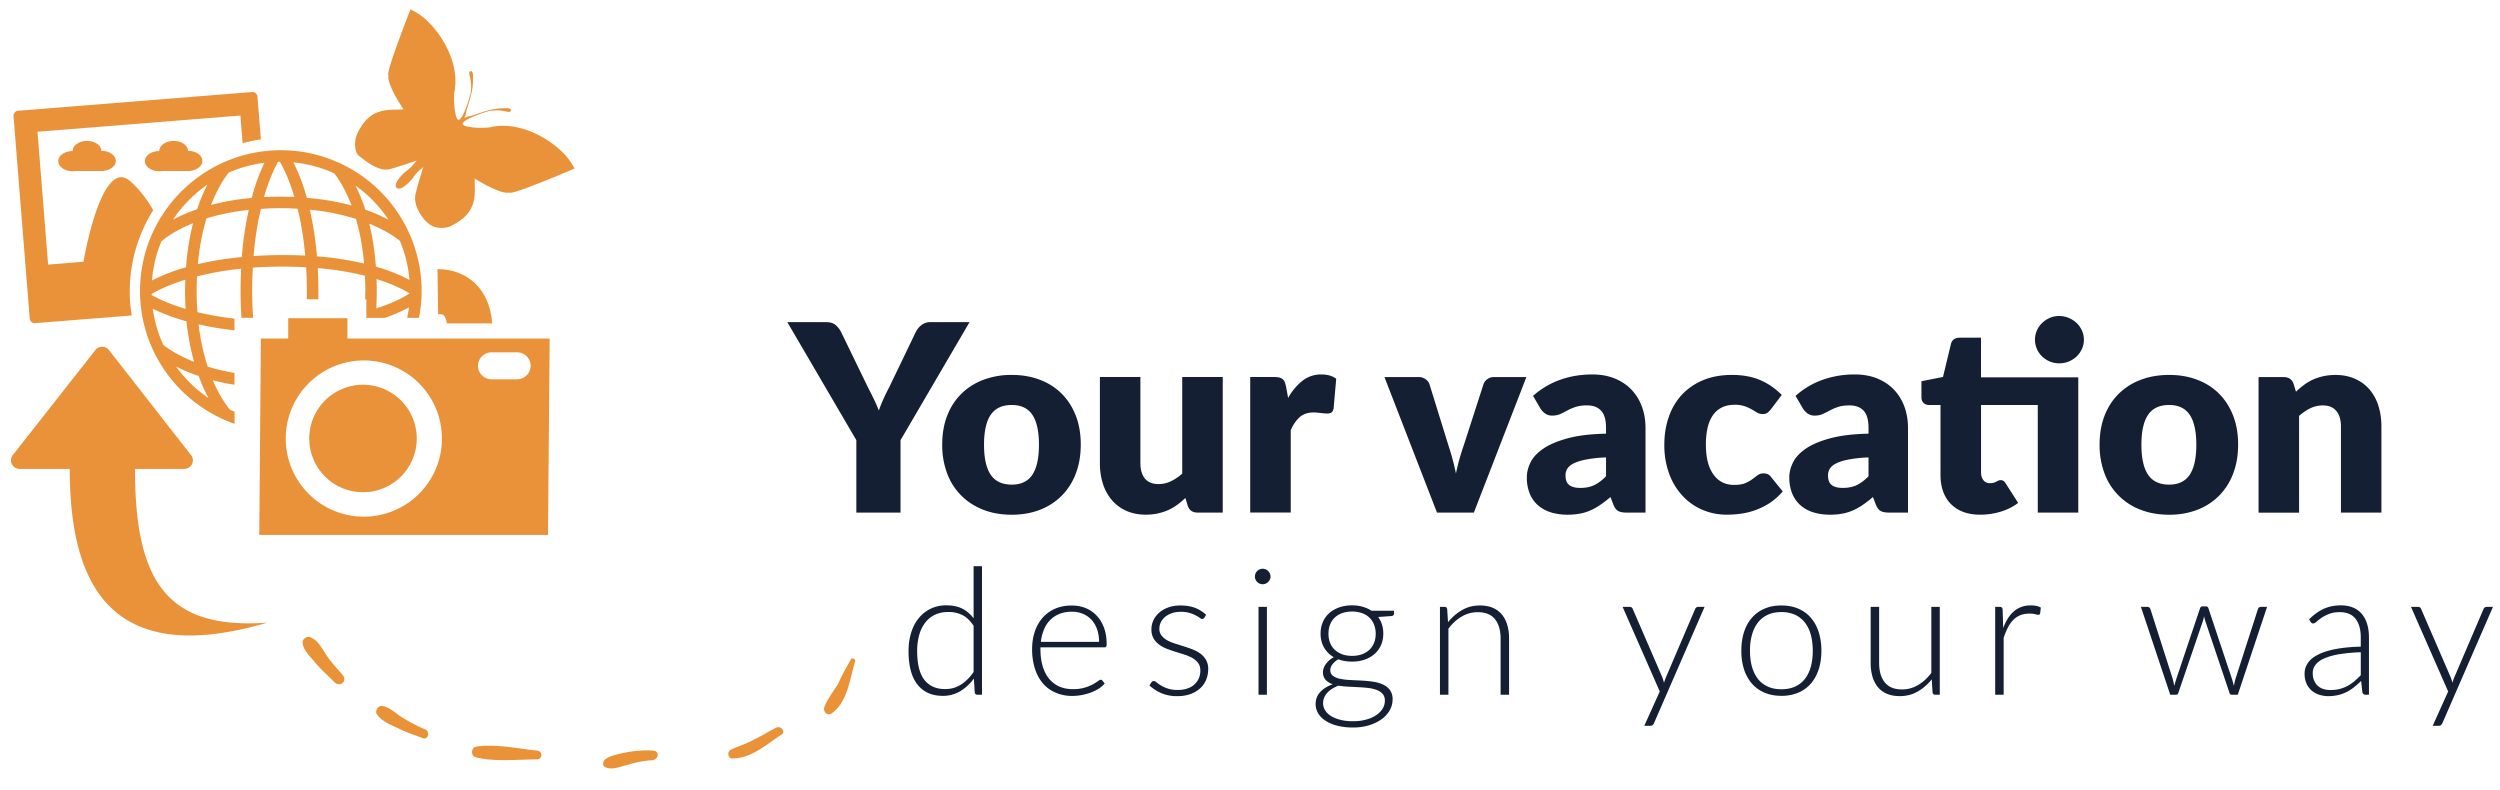
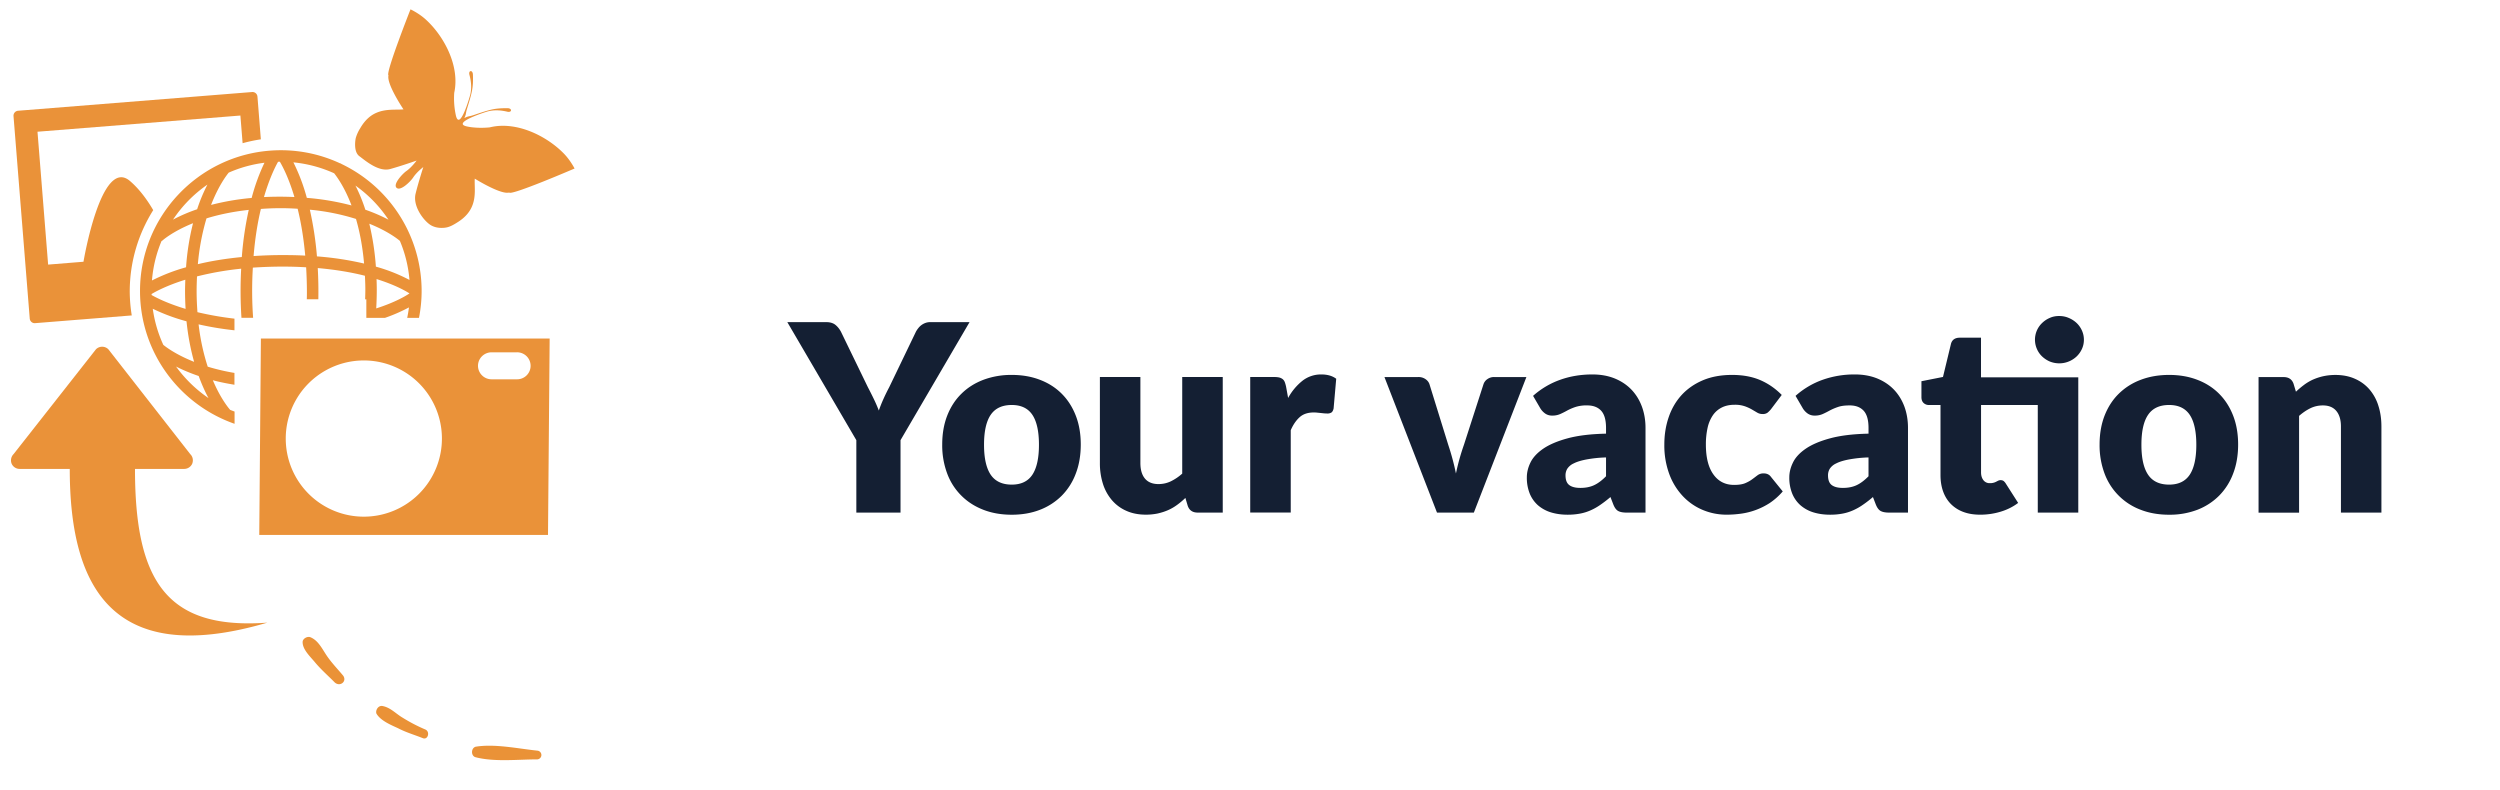
<svg xmlns="http://www.w3.org/2000/svg" width="114.75" height="36.25" viewBox="0 0 114.75 36.25">
  <path fill="#EA9239" d="M5.955 13.386c0-1.377.398-2.657 1.078-3.741-.285-.487-.641-.973-1.07-1.339-1.323-1.128-2.131 3.708-2.131 3.708l-1.623.131-.488-6.099 9.313-.743.102 1.27a7.14 7.14 0 0 1 .837-.178l-.156-1.961a.228.228 0 0 0-.242-.21L.83 5.083a.23.23 0 0 0-.21.244l.745 9.294c.01.127.119.222.245.212l4.438-.355a7.036 7.036 0 0 1-.093-1.092zm0 0" />
  <path fill="#EA9239" d="M10.761 18.889c-.065-.025-.132-.049-.197-.076-.103-.118-.455-.556-.795-1.36.3.081.637.148.992.207v-.543a9.704 9.704 0 0 1-1.227-.287 9.975 9.975 0 0 1-.418-1.942c.477.109 1.026.206 1.646.273v-.535a14.606 14.606 0 0 1-1.699-.297c-.022-.31-.038-.627-.038-.968 0-.231.008-.458.018-.674a14.081 14.081 0 0 1 2.027-.354 18.926 18.926 0 0 0 .013 2.255h.535a17.495 17.495 0 0 1-.012-2.304c.426-.028.883-.047 1.375-.047.38 0 .733.012 1.071.032.02.364.035.742.035 1.147 0 .112-.001.213-.005.321h.53a19.475 19.475 0 0 0-.027-1.433c.859.076 1.579.204 2.165.353.01.208.019.421.019.646 0 .148-.005.292-.01.436h.056v.852h.853a7.644 7.644 0 0 0 1.103-.481 6.11 6.11 0 0 1-.081.481h.541a6.44 6.44 0 0 0 .122-1.235 6.469 6.469 0 0 0-3.687-5.834l-.025-.027-.012.011a6.427 6.427 0 0 0-3.166-.596c-3.365.22-6.036 3.028-6.036 6.447 0 2.817 1.818 5.215 4.34 6.096v-.562h-.006zm.338-7.091c-.778.076-1.449.19-2.017.328a10.57 10.57 0 0 1 .396-2.102c.53-.163 1.173-.307 1.939-.39a15.359 15.359 0 0 0-.318 2.164zm1.88-.09c-.477 0-.921.017-1.339.045.07-.846.191-1.565.335-2.163a11.852 11.852 0 0 1 1.687-.008c.147.591.272 1.307.348 2.151-.327-.019-.67-.025-1.031-.025zm1.569.06a15.57 15.57 0 0 0-.326-2.143 10.24 10.24 0 0 1 2.118.424c.164.561.3 1.239.371 2.048a14.181 14.181 0 0 0-2.163-.329zm2.721 2.388c.015-.273.025-.556.025-.856 0-.169-.005-.331-.01-.491.822.257 1.309.527 1.511.659-.118.081-.603.392-1.526.688zm1.526-1.307a7.774 7.774 0 0 0-1.542-.61 11.967 11.967 0 0 0-.302-1.971c.908.367 1.354.745 1.405.791.235.557.387 1.16.439 1.79zm-.964-2.765a7.718 7.718 0 0 0-1.062-.458 7.467 7.467 0 0 0-.454-1.107 5.94 5.94 0 0 1 1.516 1.565zm-2.493-2.13c.145.184.486.656.797 1.476a11.654 11.654 0 0 0-2.052-.348 8.64 8.64 0 0 0-.616-1.63c.66.065 1.29.238 1.871.502zm-2.575-.528c.028 0 .056-.003.083-.003.128.218.408.746.668 1.621a14.93 14.93 0 0 0-1.398.001c.24-.82.498-1.355.647-1.619zm-2.265.498a5.885 5.885 0 0 1 1.641-.454 9.11 9.11 0 0 0-.588 1.616 11.45 11.45 0 0 0-1.863.32c.341-.875.702-1.35.81-1.482zm-.977.549a7.557 7.557 0 0 0-.472 1.132 7.384 7.384 0 0 0-1.108.476 5.998 5.998 0 0 1 1.58-1.608zm-2.102 2.58l.01.011c.007-.009.454-.424 1.431-.819a11.5 11.5 0 0 0-.32 2.023 8.476 8.476 0 0 0-1.565.606 5.873 5.873 0 0 1 .444-1.821zm-.46 2.441c.19-.114.697-.39 1.547-.655-.005.171-.012.343-.012.522 0 .285.01.556.025.817-.806-.242-1.315-.497-1.561-.636l.001-.048zm.053.678a8.78 8.78 0 0 0 1.549.576c.073.713.2 1.329.349 1.861-.82-.326-1.277-.667-1.414-.78a5.906 5.906 0 0 1-.484-1.657zm1.068 2.652c.281.144.626.293 1.04.435.147.401.3.737.45 1.013a6.049 6.049 0 0 1-1.49-1.448zm0 0" />
  <path fill="#EA9239" d="M11.975 15.538l-.075 9.015h13.253l.076-9.015H11.975zm4.726 8.177a3.583 3.583 0 0 1-3.585-3.586 3.584 3.584 0 1 1 7.168 0 3.584 3.584 0 0 1-3.583 3.586zm7.009-6.305h-1.146a.623.623 0 0 1-.624-.618c0-.344.281-.621.624-.621h1.146a.62.62 0 1 1 0 1.239zm0 0" />
-   <path fill="#EA9239" d="M13.23 14.605h2.717v.986H13.23zM19.129 20.129a2.465 2.465 0 0 1-2.467 2.465 2.467 2.467 0 1 1 2.467-2.465zm0 0M3.334 7.86c.043 0 .083-.005.124-.01h1.31v-.009c.31-.037.548-.226.548-.454 0-.257-.295-.463-.662-.463-.008-.251-.298-.455-.658-.455-.367 0-.662.207-.662.464-.363 0-.659.208-.659.463s.296.464.659.464zm.662-.464v.002h-.003l.003-.002zm0 0M7.31 7.86c.042 0 .083-.005.124-.01h1.31v-.009c.311-.037.545-.226.545-.454 0-.257-.295-.463-.658-.463-.008-.251-.3-.455-.659-.455-.366 0-.661.207-.661.464-.364 0-.659.208-.659.463s.294.464.658.464zm.661-.464v.002h-.002l.002-.002zm0 0M22.529 14.38c-.257-1.27-1.209-2.026-2.449-2.026l.03 2.067c.184-.009.316-.006.392.368.001.015.001.035.007.054h2.081a3.422 3.422 0 0 0-.061-.463zm0 0" />
  <path fill-rule="evenodd" clip-rule="evenodd" fill="#EA9239" d="M25.872 7.04c-.791-.808-2.182-1.494-3.391-1.194-.356.038-.78.021-1.061-.045-.694-.162.841-.653.975-.689.302-.076.606-.053.892.016.214.05.234-.16.007-.162-.277 0-.515.008-.802.081-.229.058-.488.146-.733.229-.292.098-.214.028-.446.144.108-.234.042-.171.138-.475.073-.24.152-.489.2-.716.063-.289.066-.526.056-.803-.007-.23-.218-.206-.159.013.076.28.108.582.041.888-.031.134-.478 1.684-.659.995a3.646 3.646 0 0 1-.081-1.061c.267-1.22-.459-2.588-1.293-3.353-.319-.297-.714-.479-.714-.479s-1.166 2.956-1.01 3.028c-.1.395.688 1.563.688 1.563-.328.033-.791-.035-1.234.154-.267.112-.527.323-.75.709a1.737 1.737 0 0 0-.204.444c-.027.105-.108.64.159.839.27.199.883.739 1.417.593.532-.147 1.214-.389 1.214-.389s-.222.308-.471.482c-.175.123-.63.607-.446.77.181.164.635-.29.757-.471.164-.254.468-.483.468-.483s-.223.689-.355 1.225c-.13.537.314 1.162.635 1.4.319.236.74.165.843.133.142-.04.28-.116.439-.218.378-.233.581-.5.687-.77.179-.449.09-.909.113-1.238 0 0 1.196.75 1.58.637.081.157 3.001-1.102 3.001-1.102s-.195-.385-.501-.695zm0 0" />
  <path fill="#EA9239" d="M.534 21.283a.4.4 0 0 0 .372.24h2.296c0 5.051 1.674 9.233 9.07 7.056-4.625.339-6.076-1.908-6.076-7.056H8.45a.403.403 0 0 0 .373-.24.444.444 0 0 0 .029-.156.39.39 0 0 0-.119-.282l-3.76-4.813a.403.403 0 0 0-.568 0L.622 20.845a.408.408 0 0 0-.088.438zm0 0" />
  <g fill="#141F33">
    <path d="M41.334 20.204v3.324h-2.028v-3.324l-3.168-5.418h1.788c.176 0 .315.042.418.124.101.081.186.187.255.314l1.235 2.545c.104.2.198.386.282.561.084.173.157.345.222.513.061-.172.129-.345.208-.52.077-.173.168-.359.271-.554l1.225-2.545c.028-.051.062-.104.103-.155a.729.729 0 0 1 .327-.244.659.659 0 0 1 .231-.04h1.8l-3.169 5.419zM46.44 17.209c.472 0 .903.074 1.29.223.388.147.721.359.999.636s.494.612.647 1.005c.154.394.231.836.231 1.33 0 .495-.077.943-.231 1.34a2.851 2.851 0 0 1-.647 1.014 2.862 2.862 0 0 1-.999.644c-.387.15-.818.225-1.29.225-.477 0-.908-.074-1.299-.225s-.727-.365-1.007-.644a2.797 2.797 0 0 1-.655-1.014 3.682 3.682 0 0 1-.231-1.34c0-.493.077-.936.231-1.33.154-.393.372-.729.655-1.005.28-.276.616-.488 1.007-.636a3.64 3.64 0 0 1 1.299-.223zm0 5.035c.428 0 .744-.151.945-.453.201-.303.303-.761.303-1.377 0-.615-.102-1.075-.303-1.374-.201-.3-.518-.451-.945-.451-.44 0-.761.151-.966.451-.204.298-.307.758-.307 1.374 0 .616.103 1.074.307 1.377.206.302.526.453.966.453zM56.124 17.306v6.222h-1.152c-.231 0-.384-.104-.456-.313l-.107-.36c-.12.116-.244.221-.372.314-.128.095-.265.176-.411.241s-.304.117-.474.156a2.61 2.61 0 0 1-.556.057c-.34 0-.641-.06-.901-.178a1.844 1.844 0 0 1-.664-.495 2.138 2.138 0 0 1-.408-.749 3.109 3.109 0 0 1-.138-.949v-3.947h1.859v3.947c0 .309.07.548.21.716.141.167.348.251.618.251.205 0 .396-.043.574-.129a2.3 2.3 0 0 0 .518-.351v-4.434h1.86zM59.125 18.267a2.58 2.58 0 0 1 .662-.793 1.38 1.38 0 0 1 .861-.287c.279 0 .509.065.684.198l-.12 1.367c-.021.088-.053.148-.098.181a.333.333 0 0 1-.189.047c-.032 0-.074-.002-.127-.005-.052-.005-.105-.01-.162-.017l-.171-.017a1.314 1.314 0 0 0-.159-.009c-.271 0-.488.07-.65.215-.161.144-.3.344-.411.6v3.78h-1.86v-6.222h1.105c.091 0 .169.009.229.023a.428.428 0 0 1 .156.075c.042.035.074.08.096.135.022.058.041.125.059.204l.095.525zM70.062 17.306l-2.412 6.222h-1.692l-2.412-6.222h1.55a.56.56 0 0 1 .332.094c.091.062.15.138.183.23l.864 2.789a11.41 11.41 0 0 1 .353 1.314c.089-.431.21-.87.366-1.314l.9-2.789a.457.457 0 0 1 .18-.23.522.522 0 0 1 .312-.094h1.476zM70.368 18.17a3.746 3.746 0 0 1 1.251-.74c.458-.163.95-.243 1.473-.243.377 0 .716.061 1.018.182.302.123.558.293.768.51.211.22.371.478.483.778.111.3.168.627.168.984v3.888h-.853c-.176 0-.308-.024-.398-.073-.09-.047-.164-.147-.226-.299l-.132-.343a5.345 5.345 0 0 1-.45.348 2.625 2.625 0 0 1-.445.255c-.155.07-.318.123-.493.156a3.024 3.024 0 0 1-.579.052c-.283 0-.542-.038-.774-.11a1.653 1.653 0 0 1-.591-.327 1.454 1.454 0 0 1-.375-.537 1.94 1.94 0 0 1-.131-.741c0-.224.055-.452.167-.681.112-.23.306-.44.582-.631.277-.19.648-.35 1.116-.477.468-.128 1.058-.201 1.77-.216v-.264c0-.365-.075-.627-.225-.79-.149-.161-.362-.243-.64-.243a1.65 1.65 0 0 0-.54.073c-.14.047-.265.102-.375.161a3.995 3.995 0 0 1-.32.161.868.868 0 0 1-.371.072.537.537 0 0 1-.325-.096.831.831 0 0 1-.215-.228l-.338-.581zm3.348 2.826a5.902 5.902 0 0 0-.918.097c-.239.047-.43.107-.57.18a.695.695 0 0 0-.291.245.581.581 0 0 0-.08.3c0 .212.058.362.174.448.115.086.285.129.51.129.24 0 .45-.042.63-.126s.362-.221.546-.409v-.864zM81.288 18.783c-.057.067-.11.121-.162.162a.358.358 0 0 1-.222.059.469.469 0 0 1-.248-.065l-.25-.147a1.926 1.926 0 0 0-.324-.146 1.367 1.367 0 0 0-.462-.067c-.229 0-.424.042-.591.126a1.087 1.087 0 0 0-.411.36 1.653 1.653 0 0 0-.24.573 3.492 3.492 0 0 0-.078.766c0 .596.115 1.053.346 1.373.229.321.546.48.95.48.216 0 .388-.027.514-.081s.232-.114.32-.181c.089-.064.169-.127.243-.182a.45.45 0 0 1 .28-.084c.147 0 .259.054.335.161l.54.666a2.97 2.97 0 0 1-.606.538 3.24 3.24 0 0 1-1.319.485c-.225.03-.441.045-.653.045-.381 0-.744-.072-1.09-.216a2.662 2.662 0 0 1-.911-.628 2.975 2.975 0 0 1-.625-1.01 3.791 3.791 0 0 1-.231-1.368c0-.449.067-.867.201-1.256.134-.391.332-.729.594-1.016.263-.285.586-.51.973-.675.386-.163.833-.246 1.341-.246.489 0 .916.078 1.284.234.369.157.699.384.996.685l-.494.655zM82.416 18.17a3.746 3.746 0 0 1 1.251-.74 4.36 4.36 0 0 1 1.473-.243c.376 0 .715.061 1.018.182.302.123.558.293.768.51.211.22.371.478.484.778.11.3.167.627.167.984v3.888h-.853c-.176 0-.309-.024-.398-.073-.09-.047-.164-.147-.226-.299l-.132-.343a5.188 5.188 0 0 1-.45.348 2.595 2.595 0 0 1-.446.255c-.154.07-.317.123-.492.156a3.013 3.013 0 0 1-.578.052c-.285 0-.543-.038-.775-.11a1.648 1.648 0 0 1-.59-.327 1.445 1.445 0 0 1-.376-.537 1.94 1.94 0 0 1-.132-.741c0-.224.056-.452.169-.681.111-.23.305-.44.582-.631.276-.19.646-.35 1.115-.477.468-.128 1.058-.201 1.77-.216v-.264c0-.365-.075-.627-.225-.79-.15-.161-.362-.243-.639-.243-.221 0-.4.023-.541.073-.14.047-.264.102-.375.161a4.17 4.17 0 0 1-.32.161.868.868 0 0 1-.371.072.54.54 0 0 1-.325-.096.816.816 0 0 1-.215-.228l-.338-.581zm3.348 2.826a5.902 5.902 0 0 0-.918.097c-.24.047-.43.107-.569.18a.692.692 0 0 0-.292.245.58.58 0 0 0-.079.3c0 .212.057.362.173.448.115.086.285.129.51.129.24 0 .451-.042.631-.126s.361-.221.545-.409v-.864zM95.394 23.528h-1.86v-4.939H90.93v3.09c0 .145.035.263.105.356a.352.352 0 0 0 .304.142.593.593 0 0 0 .29-.068c.034-.019.066-.034.096-.049a.246.246 0 0 1 .105-.021c.056 0 .102.015.135.039a.473.473 0 0 1 .105.124l.563.882c-.239.18-.51.315-.809.404a3.197 3.197 0 0 1-.931.136c-.297 0-.558-.043-.783-.129a1.557 1.557 0 0 1-.57-.367c-.154-.157-.271-.349-.351-.572s-.12-.475-.12-.75V18.59h-.527a.348.348 0 0 1-.247-.092c-.068-.062-.101-.153-.101-.272v-.728l.989-.196.365-1.513c.048-.191.185-.289.408-.289h.972v1.818h4.465v6.21zm.257-7.931c0 .147-.03.288-.09.419a1.126 1.126 0 0 1-.245.346 1.162 1.162 0 0 1-1.231.231 1.23 1.23 0 0 1-.351-.231 1.034 1.034 0 0 1-.24-.346 1.058 1.058 0 0 1 .24-1.191c.102-.098.219-.177.351-.233.132-.06.274-.087.426-.087.156 0 .304.027.441.087.138.057.26.136.364.233.103.098.185.214.245.348.06.134.09.276.09.424zM99.563 17.209c.472 0 .902.074 1.291.223.387.147.72.359.998.636s.494.612.647 1.005c.154.394.231.836.231 1.33 0 .495-.077.943-.231 1.34a2.851 2.851 0 0 1-.647 1.014 2.867 2.867 0 0 1-.998.644 3.56 3.56 0 0 1-1.291.225c-.477 0-.909-.074-1.299-.225a2.821 2.821 0 0 1-1.662-1.658 3.703 3.703 0 0 1-.231-1.34c0-.493.078-.936.231-1.33.155-.393.372-.729.654-1.005a2.867 2.867 0 0 1 1.008-.636c.39-.148.823-.223 1.299-.223zm0 5.035c.428 0 .743-.151.945-.453.201-.303.303-.761.303-1.377 0-.615-.102-1.075-.303-1.374-.202-.3-.518-.451-.945-.451-.44 0-.762.151-.965.451-.205.298-.307.758-.307 1.374 0 .616.102 1.074.307 1.377.204.302.525.453.965.453zM105.384 17.979c.119-.113.244-.217.372-.313a2.17 2.17 0 0 1 .41-.243c.146-.064.304-.117.474-.155.171-.037.355-.058.556-.058.34 0 .641.061.902.179.263.117.484.28.664.49a2.1 2.1 0 0 1 .407.75c.092.29.138.605.138.945v3.955h-1.858v-3.955c0-.303-.071-.541-.211-.71-.141-.17-.347-.255-.618-.255-.204 0-.396.043-.573.129s-.351.204-.519.351v4.441h-1.86v-6.222h1.152c.231 0 .385.104.456.313l.108.358z" />
    <g>
-       <path d="M45.074 25.991v5.896h-.211c-.07 0-.111-.035-.122-.105l-.04-.637a2.152 2.152 0 0 1-.624.58 1.53 1.53 0 0 1-.803.215c-.497 0-.884-.172-1.159-.515s-.413-.857-.413-1.544c0-.294.038-.57.115-.825s.189-.477.339-.664a1.584 1.584 0 0 1 1.301-.606c.272 0 .51.05.71.149.199.1.373.25.521.446V25.99h.386zm-.386 2.731c-.153-.231-.324-.396-.513-.489a1.39 1.39 0 0 0-.643-.142c-.236 0-.445.043-.624.129a1.214 1.214 0 0 0-.446.367 1.613 1.613 0 0 0-.272.568 2.669 2.669 0 0 0-.092.727c0 .599.111 1.041.33 1.323.221.282.539.424.955.424.265 0 .507-.069.726-.207.219-.139.411-.331.579-.579v-2.121zM47.757 29.712v.077c0 .303.035.568.104.798.071.229.171.423.3.577.131.155.287.272.471.351.184.079.389.117.615.117a1.84 1.84 0 0 0 .902-.215c.101-.055.183-.105.241-.15.06-.044.103-.066.13-.066.035 0 .063.013.08.04l.105.13c-.064.081-.15.157-.256.227-.107.07-.227.131-.357.181s-.272.09-.422.12a2.371 2.371 0 0 1-.452.044 1.9 1.9 0 0 1-.753-.145c-.227-.095-.423-.234-.584-.418s-.287-.409-.374-.676a2.905 2.905 0 0 1-.133-.913c0-.289.041-.556.124-.801a1.84 1.84 0 0 1 .356-.633 1.61 1.61 0 0 1 .572-.415c.225-.1.481-.149.768-.149.227 0 .437.039.632.116.194.078.363.193.506.344.145.149.257.334.34.554.082.217.123.469.123.752 0 .061-.008.1-.024.122-.016.022-.043.033-.081.033h-2.933zm2.69-.248c0-.216-.031-.409-.092-.581s-.146-.317-.256-.436a1.112 1.112 0 0 0-.396-.273 1.296 1.296 0 0 0-.506-.096c-.207 0-.394.032-.559.097a1.264 1.264 0 0 0-.717.717c-.073.17-.122.361-.146.571h2.672zM55.278 28.354a.102.102 0 0 1-.094.057c-.029 0-.067-.017-.113-.051s-.107-.071-.185-.112a1.404 1.404 0 0 0-.698-.165c-.146 0-.279.021-.399.063a.964.964 0 0 0-.309.168c-.085.07-.15.151-.196.245s-.069.19-.069.294a.49.49 0 0 0 .098.315.856.856 0 0 0 .253.216c.104.059.225.11.359.153l.411.13c.14.043.275.09.411.144.135.053.254.118.359.197a.93.93 0 0 1 .253.287.818.818 0 0 1 .098.414c0 .175-.032.338-.094.49-.063.15-.153.281-.273.393a1.37 1.37 0 0 1-.444.264 1.753 1.753 0 0 1-.603.097 1.81 1.81 0 0 1-.735-.136 2.04 2.04 0 0 1-.551-.355l.089-.137a.154.154 0 0 1 .047-.048.127.127 0 0 1 .071-.017c.035 0 .077.021.127.064s.117.09.201.14a1.41 1.41 0 0 0 .767.205c.169 0 .319-.023.45-.071a.838.838 0 0 0 .586-.824c0-.136-.033-.248-.098-.337s-.149-.164-.255-.228a1.735 1.735 0 0 0-.359-.156 14.109 14.109 0 0 0-.41-.13c-.142-.044-.278-.092-.412-.143s-.254-.116-.358-.194a.98.98 0 0 1-.256-.285.836.836 0 0 1-.097-.42c0-.144.031-.281.093-.413.063-.132.15-.248.266-.349.115-.1.255-.181.419-.239.165-.061.35-.089.556-.089.245 0 .464.034.655.105.19.07.363.178.521.323l-.082.135zM58.317 26.465c0 .05-.01.095-.03.136-.021.043-.047.08-.079.112a.363.363 0 0 1-.251.104.361.361 0 0 1-.328-.216.304.304 0 0 1-.028-.136.36.36 0 0 1 .218-.332.358.358 0 0 1 .468.193c.021.044.03.09.03.139zm-.166 1.39v4.032h-.385v-4.032h.385zM63.986 28.034v.134c0 .059-.037.096-.113.108l-.616.044c.077.104.134.218.175.346.041.127.061.265.061.413 0 .194-.034.371-.103.528a1.144 1.144 0 0 1-.292.405c-.126.112-.277.2-.454.263a1.768 1.768 0 0 1-.585.093c-.229 0-.44-.035-.63-.105a.868.868 0 0 0-.268.229.434.434 0 0 0-.101.261c0 .116.041.206.123.268a.83.83 0 0 0 .325.136c.134.028.287.047.457.055l.526.026c.178.009.353.026.524.051.171.023.323.067.457.128s.243.146.325.255a.707.707 0 0 1 .123.436c0 .168-.042.328-.125.482a1.285 1.285 0 0 1-.363.41c-.158.117-.35.213-.573.284a2.465 2.465 0 0 1-.754.108 2.81 2.81 0 0 1-.745-.088 1.754 1.754 0 0 1-.537-.235 1.019 1.019 0 0 1-.327-.342.839.839 0 0 1-.109-.413c0-.214.071-.396.211-.55.141-.152.332-.271.576-.357a.777.777 0 0 1-.327-.201.508.508 0 0 1-.123-.359c0-.057.011-.116.032-.178a.69.69 0 0 1 .098-.185 1.05 1.05 0 0 1 .368-.319 1.198 1.198 0 0 1-.447-.441 1.26 1.26 0 0 1-.16-.645c0-.194.034-.371.104-.528a1.16 1.16 0 0 1 .293-.408c.128-.112.279-.201.456-.263.178-.062.374-.094.591-.094.178 0 .341.021.491.065.149.043.284.104.403.183h1.033zm-.421 4.125a.459.459 0 0 0-.099-.307.66.66 0 0 0-.267-.18 1.594 1.594 0 0 0-.383-.092 5.767 5.767 0 0 0-.453-.037 68.93 68.93 0 0 0-.477-.025 3.448 3.448 0 0 1-.45-.048 1.819 1.819 0 0 0-.283.14c-.087.052-.16.113-.224.18a.805.805 0 0 0-.146.222.629.629 0 0 0-.053.257c0 .118.03.229.092.33.06.102.149.188.268.264.117.074.261.133.432.176.17.044.365.065.587.065.205 0 .396-.022.573-.069.178-.046.332-.11.462-.194a.997.997 0 0 0 .309-.3.69.69 0 0 0 .112-.382zm-1.506-2.055a1.3 1.3 0 0 0 .461-.075.988.988 0 0 0 .341-.208.944.944 0 0 0 .211-.32c.048-.125.073-.262.073-.413s-.026-.29-.076-.417a.896.896 0 0 0-.554-.528 1.346 1.346 0 0 0-.456-.073c-.171 0-.323.025-.457.073a.962.962 0 0 0-.34.207.868.868 0 0 0-.213.321c-.049.127-.072.266-.072.417s.023.288.072.413c.048.123.119.23.213.32a.993.993 0 0 0 .34.208c.133.051.286.075.457.075zM66.464 28.56a2.28 2.28 0 0 1 .646-.558c.244-.142.517-.211.816-.211.221 0 .416.034.586.105.169.07.308.172.419.304s.194.291.251.478.085.397.085.633v2.577h-.389v-2.577c0-.378-.086-.675-.26-.891-.172-.215-.437-.321-.79-.321-.262 0-.507.066-.735.2s-.433.32-.61.557v3.032h-.389v-4.032h.214c.067 0 .107.033.118.102l.038.602zM78.24 27.855l-2.317 5.328c-.018.038-.038.069-.063.094s-.063.037-.111.037h-.276l.71-1.576-1.706-3.883h.32c.04 0 .072.01.097.029.024.021.04.044.049.067l1.358 3.137a2.39 2.39 0 0 1 .076.252c.014-.044.027-.086.042-.128.016-.041.031-.083.048-.124l1.34-3.137a.182.182 0 0 1 .058-.07.135.135 0 0 1 .081-.026h.294zM81.766 27.791c.29 0 .549.049.776.147.229.098.422.238.577.419.157.181.277.399.359.654.082.256.124.542.124.857 0 .317-.042.602-.124.856-.082.252-.202.47-.359.652a1.567 1.567 0 0 1-.577.417 1.963 1.963 0 0 1-.776.146c-.288 0-.547-.049-.775-.146a1.591 1.591 0 0 1-.579-.417 1.887 1.887 0 0 1-.361-.652 2.752 2.752 0 0 1-.123-.856c0-.315.04-.602.123-.857.083-.255.203-.474.361-.654.157-.181.352-.321.579-.419.228-.098.487-.147.775-.147zm0 3.846c.241 0 .451-.041.631-.125.18-.082.33-.2.45-.354s.21-.34.27-.558c.059-.217.089-.46.089-.731 0-.268-.03-.511-.089-.729a1.592 1.592 0 0 0-.27-.561 1.194 1.194 0 0 0-.45-.359 1.477 1.477 0 0 0-.631-.125c-.239 0-.45.041-.629.125-.18.083-.33.203-.451.359-.119.155-.21.343-.271.561-.06.219-.091.462-.091.729 0 .271.031.515.091.731.062.218.152.404.271.558.121.153.271.271.451.354.178.084.389.125.629.125zM89.036 27.855v4.032h-.214c-.067 0-.106-.035-.118-.105l-.037-.6a2.29 2.29 0 0 1-.646.56c-.244.14-.517.21-.816.21-.225 0-.421-.034-.588-.105a1.075 1.075 0 0 1-.418-.303 1.373 1.373 0 0 1-.25-.479 2.168 2.168 0 0 1-.086-.633v-2.577h.39v2.577c0 .378.086.675.259.89s.437.323.791.323c.262 0 .507-.067.735-.201.228-.134.432-.319.61-.558v-3.031h.388zM91.947 28.827c.063-.164.133-.311.213-.439.079-.128.171-.236.275-.325.104-.09.22-.158.348-.205.129-.048.271-.071.429-.071.084 0 .166.008.246.022a.676.676 0 0 1 .216.079l-.032.267c-.014.044-.04.065-.078.065a.63.63 0 0 1-.147-.028.983.983 0 0 0-.262-.027c-.157 0-.295.022-.415.07a.955.955 0 0 0-.324.213c-.096.095-.18.211-.251.351s-.139.299-.197.479v2.61h-.389v-4.032h.207c.046 0 .078.01.097.028.02.019.031.052.037.097l.027.846zM104.059 27.855l-1.344 4.032h-.289c-.045 0-.076-.028-.093-.086l-1.102-3.273a1.125 1.125 0 0 1-.036-.122 1.327 1.327 0 0 1-.029-.121 1.543 1.543 0 0 1-.061.243l-1.119 3.273c-.017.058-.049.086-.097.086h-.276l-1.345-4.032h.292a.15.15 0 0 1 .093.029c.023.021.04.044.049.067l1.017 3.182c.017.062.031.122.045.181.014.058.024.114.033.172a11.086 11.086 0 0 1 .105-.353l1.078-3.209c.02-.06.057-.09.114-.09h.156c.061 0 .101.03.118.09l1.069 3.209c.02.062.038.122.054.178.017.058.03.114.045.171l.034-.171c.012-.056.028-.116.047-.178l1.024-3.182a.151.151 0 0 1 .054-.07.133.133 0 0 1 .084-.026h.28zM105.989 28.427c.211-.211.432-.37.664-.479.233-.107.496-.162.791-.162.216 0 .405.034.567.104.162.068.296.168.403.297.105.128.188.283.24.466.055.182.081.386.081.608v2.627h-.153c-.081 0-.13-.038-.149-.113l-.058-.519c-.11.107-.221.205-.33.291-.11.087-.224.16-.343.219a1.66 1.66 0 0 1-.385.138 1.997 1.997 0 0 1-.453.049c-.139 0-.272-.021-.401-.061a1.02 1.02 0 0 1-.347-.186.897.897 0 0 1-.243-.322 1.107 1.107 0 0 1-.092-.474c0-.169.049-.328.147-.474.096-.145.249-.273.456-.38.209-.109.476-.195.801-.261a6.869 6.869 0 0 1 1.174-.112v-.423c0-.373-.08-.658-.242-.86-.16-.201-.398-.302-.715-.302-.194 0-.359.026-.496.081s-.252.113-.347.178-.172.125-.23.18c-.061.053-.11.08-.15.08a.12.12 0 0 1-.072-.02.185.185 0 0 1-.05-.054l-.068-.116zm2.371 1.511a7.702 7.702 0 0 0-.991.091 2.885 2.885 0 0 0-.686.193.995.995 0 0 0-.398.289.608.608 0 0 0-.13.383c0 .135.022.252.067.35a.664.664 0 0 0 .436.385c.097.029.198.044.304.044.156 0 .301-.017.432-.05.131-.034.253-.082.364-.144.112-.06.217-.133.314-.216.097-.084.193-.175.288-.271v-1.054zM114.427 27.855l-2.317 5.328a.28.28 0 0 1-.064.094c-.024.024-.062.037-.111.037h-.274l.709-1.576-1.706-3.883h.319c.041 0 .073.01.098.029a.145.145 0 0 1 .048.067l1.358 3.137c.017.041.03.083.043.124.013.042.023.084.035.128a2.397 2.397 0 0 1 .089-.252l1.341-3.137a.16.16 0 0 1 .058-.07.126.126 0 0 1 .08-.026h.294z" />
-     </g>
+       </g>
  </g>
  <g>
-     <path fill="#EA9237" d="M38.157 32.756c.755-.5.86-1.655 1.093-2.403.051-.086-.137-.185-.19-.098-.214.39-.426.736-.59 1.131-.211.348-.521.733-.638 1.085-.056.176.124.409.325.285zm0 0" />
    <g fill="#EA9237">
-       <path d="M35.876 33.716c.201-.125-.026-.405-.227-.326-.346.163-.648.372-.999.534-.35.205-.742.317-1.09.479-.199.08-.169.439.075.408.875-.001 1.589-.683 2.241-1.095zm0 0M28.813 35.106a4.601 4.601 0 0 1 1.128-.213c.292-.028.362-.427.021-.443a5.14 5.14 0 0 0-1.17.075c-.343.072-.784.14-1.036.349-.104.131-.113.311.081.363.332.106.634-.059.976-.131zm0 0" />
-     </g>
+       </g>
    <path fill="#EA9237" d="M24.649 34.856a.201.201 0 0 0 .02-.401c-.871-.089-1.927-.32-2.809-.185-.244.033-.263.434-.024.489.865.222 1.938.097 2.813.097zm0 0M19.521 33.483a7.465 7.465 0 0 1-1.042-.542c-.33-.195-.56-.475-.945-.539-.194-.009-.3.21-.259.345.179.323.654.523.986.674.38.199.763.307 1.145.46.235.1.352-.296.115-.398zm0 0M15.756 31.019c-.228-.278-.506-.561-.733-.887-.226-.323-.4-.732-.782-.886-.142-.051-.342.072-.35.207-.018.354.355.687.583.967.275.326.601.61.878.892.233.234.586-.017.404-.293zm0 0" />
  </g>
</svg>